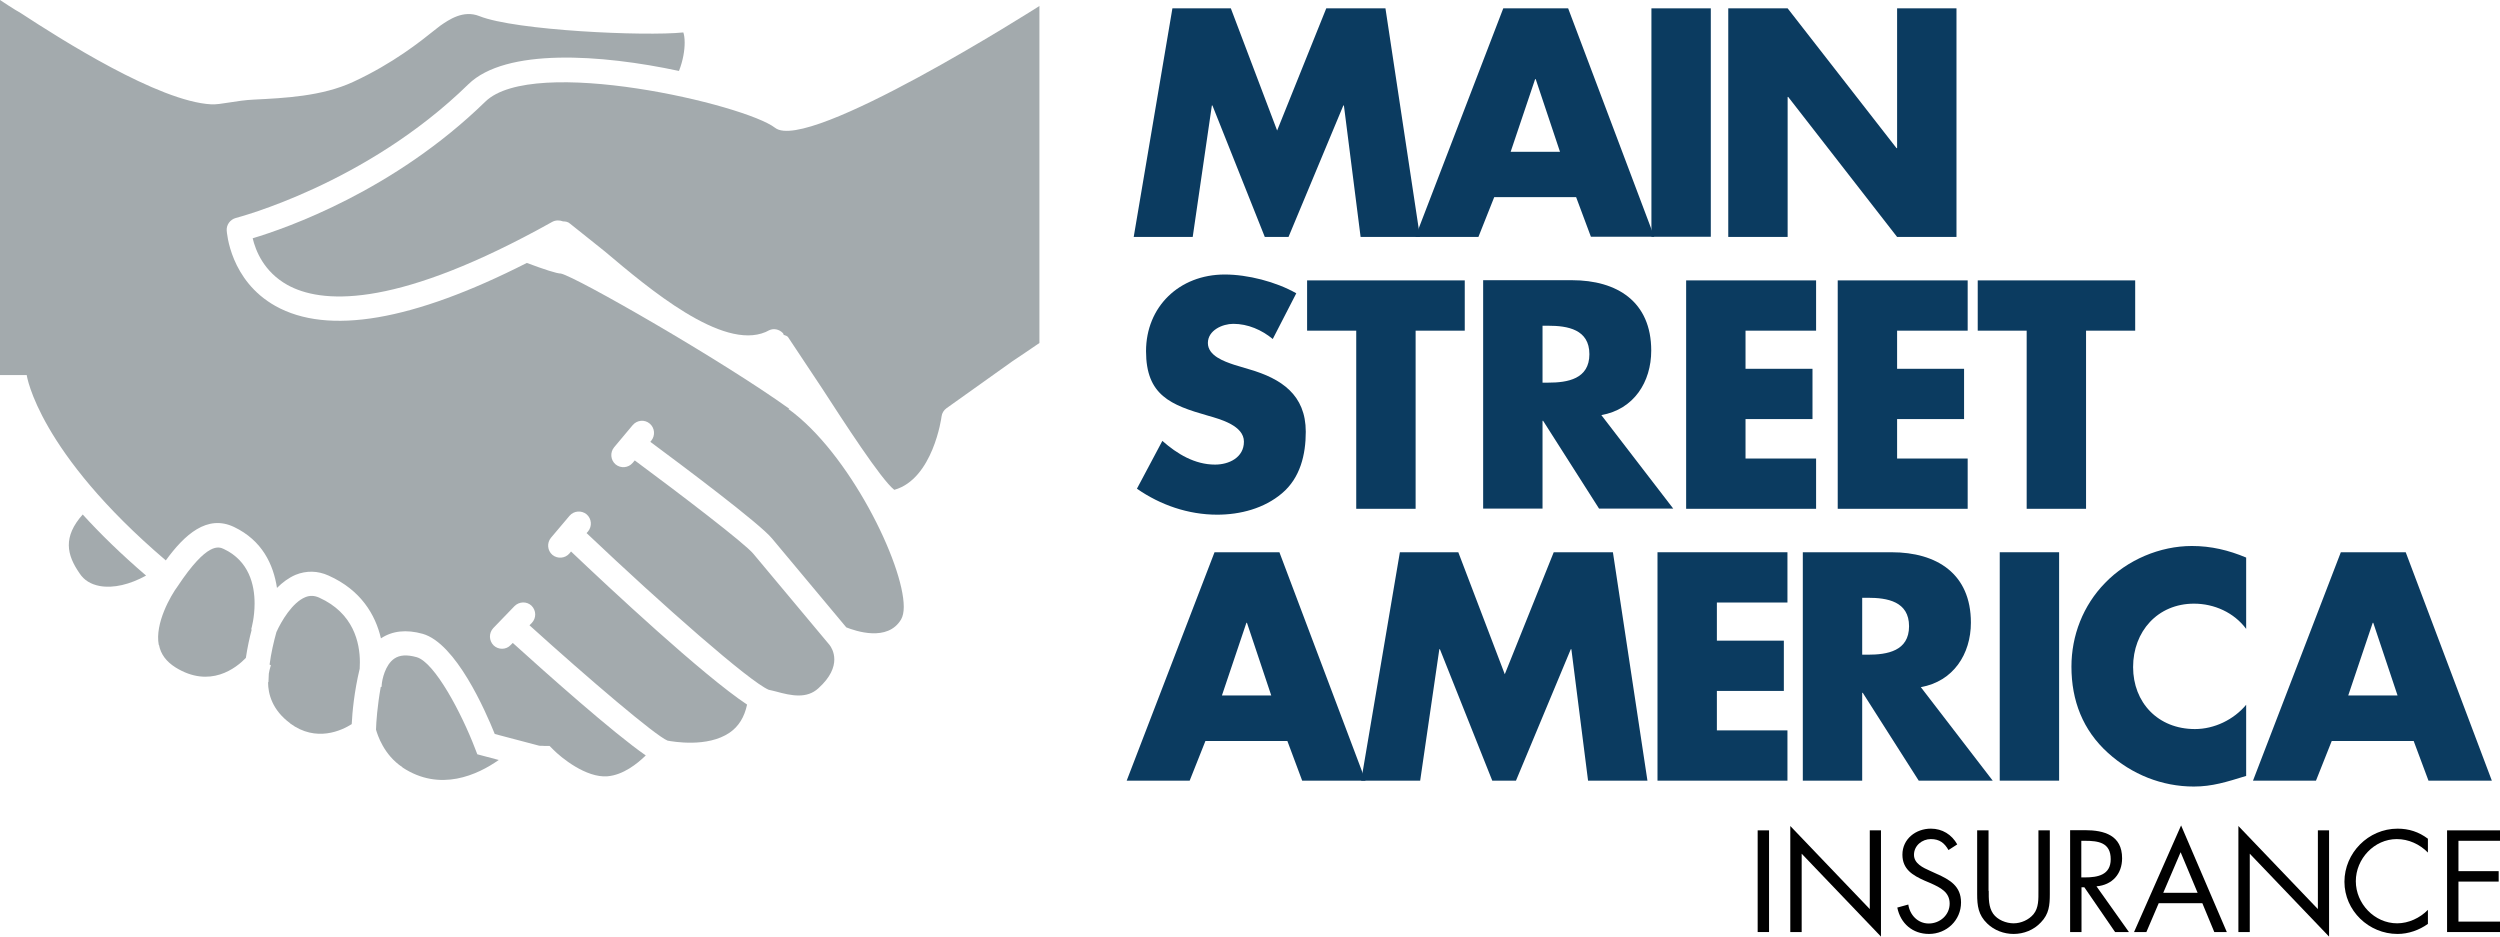
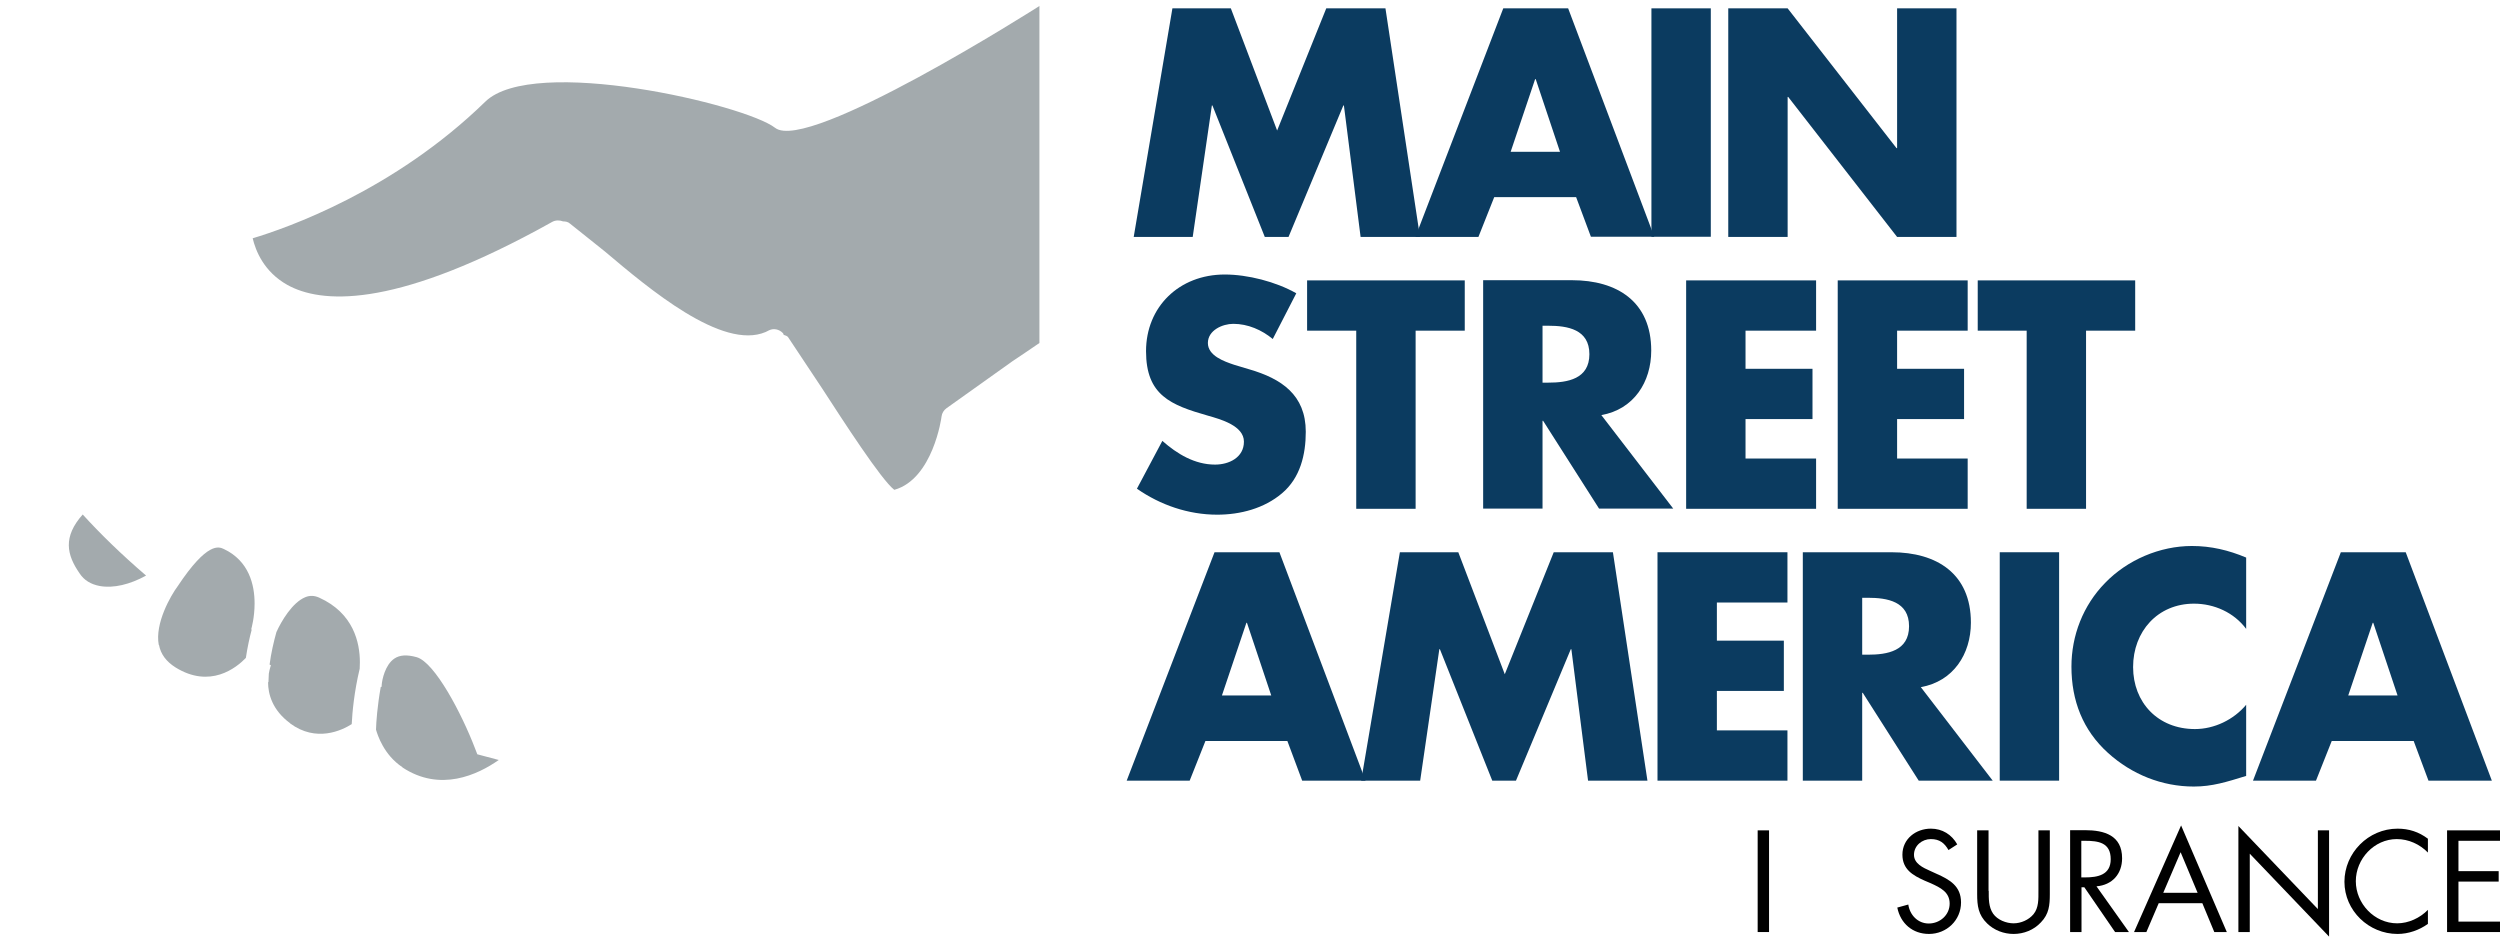
<svg xmlns="http://www.w3.org/2000/svg" id="Layer_1" viewBox="0 0 131.78 49.37">
  <g>
    <path d="m21.21,40.45c1.99,1.32,3.97.39,5.08-.39-.39-.1-1.13-.3-1.13-.3l-.12-.31c-.7-1.83-2.12-4.54-3.08-4.81-.51-.14-.89-.12-1.18.08-.48.33-.64,1.11-.66,1.38h0s0,.08-.01.11h-.04c-.18,1.01-.24,1.86-.25,2.25.08.28.41,1.33,1.39,1.98" style="fill:#a3aaad;" />
    <path d="m15.29,38.13c1.38,1.02,2.73.37,3.25.04.03-.62.13-1.71.42-2.92,0-.1.01-.22.01-.34,0-1.03-.33-2.59-2.15-3.41-.25-.11-.49-.12-.73-.02-.68.28-1.26,1.26-1.52,1.84-.14.5-.28,1.1-.36,1.71l.07.04s-.07.19-.11.44c0,.15-.02.3-.02.45h-.02c0,.62.22,1.47,1.17,2.17" style="fill:#a3aaad;" />
    <path d="m4.2,30.23c.23.35.58.57,1.06.66.72.13,1.59-.08,2.44-.55-1.33-1.14-2.43-2.22-3.34-3.22-1.05,1.18-.85,2.12-.16,3.11" style="fill:#a3aaad;" />
    <path d="m8.38,33.99c.09.49.38.88.87,1.19,1.82,1.13,3.2.03,3.71-.5.08-.54.19-1.05.31-1.5h-.03c.02-.07.18-.64.18-1.37,0-.98-.29-2.24-1.62-2.87-.26-.12-.86-.41-2.44,1.97-.35.47-1.21,1.95-.99,3.09" style="fill:#a3aaad;" />
-     <path d="m41.61,21.55c-3.58-2.57-11.21-6.94-12.04-7.13-.22,0-.89-.22-1.8-.56-6.02,3.06-10.48,3.82-13.25,2.27-2.39-1.34-2.56-3.87-2.57-3.98-.02-.31.19-.58.48-.66.07-.02,6.86-1.77,12.26-7.05,1.97-1.92,6.99-1.58,11.1-.7.22-.56.3-1.09.3-1.49,0-.25-.03-.42-.07-.54-2.04.21-8.85-.1-10.75-.86-.85-.34-1.61.19-2.07.51l-.32.25c-.7.56-2.15,1.73-4.27,2.71-1.64.76-3.63.85-5.22.93-.93.04-1.77.28-2.26.25-2.77-.15-7.94-3.44-10.02-4.8C.78.52,0,0,0,0v19.77h.72s.69,0,.69,0c0,.06.63,4.06,7.33,9.77.99-1.36,2.18-2.44,3.6-1.76h0c1.48.71,2.07,1.97,2.26,3.21.29-.29.61-.53.98-.69.57-.23,1.17-.22,1.74.04,1.7.76,2.47,2.06,2.76,3.31.6-.4,1.34-.48,2.2-.24,1.75.5,3.3,4.04,3.8,5.28.33.09,1.66.44,2.35.62.17,0,.27.01.27.01h.27s.19.19.19.19c.41.42,1.73,1.5,2.86,1.41.83-.07,1.57-.66,2.02-1.1-1.72-1.19-5.23-4.32-7.01-5.93l-.11.11c-.24.26-.65.26-.9.02-.25-.25-.26-.65-.02-.91l1.12-1.16c.25-.25.65-.26.9-.02.25.25.26.65.01.91l-.12.12c3.13,2.83,6.65,5.83,7.28,6.08.27.05,2.1.38,3.27-.42.48-.33.78-.82.92-1.48-2.32-1.54-7.25-6.14-9.28-8.07l-.08.1c-.23.27-.63.3-.9.08-.27-.23-.3-.63-.08-.9l.98-1.16c.23-.27.63-.3.9-.08.27.23.3.63.08.9l-.08.09c4.05,3.84,8.59,7.83,9.6,8.26.12.02.24.06.38.09.83.23,1.63.39,2.24-.17,1.31-1.18.73-2.1.59-2.28l-4.02-4.81c-.44-.54-3.86-3.15-6.25-4.92l-.11.13c-.23.27-.63.3-.9.08-.27-.23-.3-.63-.08-.9l.98-1.17c.23-.27.63-.31.9-.08.27.23.3.63.08.9l-.05.06c1.66,1.23,5.8,4.33,6.42,5.1l3.91,4.68c.48.19,2.18.78,2.89-.42.09-.16.14-.38.14-.66,0-2.27-2.89-8.14-6.08-10.43" style="fill:#a3aaad;" />
    <path d="m54.8.31c-.19.12-12.21,7.77-13.94,6.43-1.58-1.23-12.75-3.85-15.28-1.38-4.82,4.7-10.49,6.67-12.26,7.2.15.64.58,1.76,1.83,2.46,1.75.97,5.46,1.26,13.15-2.88l.82-.45c.17-.09.38-.09.56-.02.13,0,.26.02.37.12l1.84,1.47c2.31,1.95,6.18,5.22,8.47,4.24l.18-.09c.25-.12.54-.05.73.15.03.03.02.06.04.09.08.04.17.04.23.12l1.8,2.71c1.11,1.71,3.11,4.81,3.8,5.34,2.04-.57,2.49-3.82,2.49-3.86.02-.18.12-.34.26-.44l3.48-2.48.7-.47.72-.49V.31Z" style="fill:#a3aaad;" />
    <path d="m0,19.78s0,.03,0,.05v-.05h0Z" style="fill:#a3aaad;" />
    <polygon points="61.8 .44 64.88 .44 67.32 6.88 69.91 .44 73.03 .44 74.85 12.49 71.72 12.49 70.84 5.56 70.81 5.56 67.92 12.49 66.67 12.49 63.91 5.56 63.88 5.56 62.87 12.49 59.76 12.49 61.8 .44" style="fill:#0b3b60;" />
    <path d="m80.95,4.17h-.03l-1.29,3.83h2.6l-1.28-3.83Zm-2.19,6.23l-.83,2.09h-3.32L79.24.44h3.42l4.54,12.04h-3.34l-.78-2.09h-4.31Z" style="fill:#0b3b60;" />
    <rect x="87.05" y=".44" width="3.13" height="12.04" style="fill:#0b3b60;" />
    <polygon points="91.1 .44 94.23 .44 99.97 7.81 100 7.81 100 .44 103.13 .44 103.13 12.49 100 12.49 94.26 5.11 94.23 5.11 94.23 12.49 91.1 12.49 91.1 .44" style="fill:#0b3b60;" />
    <path d="m67.09,17.87c-.58-.48-1.31-.8-2.08-.8-.57,0-1.34.34-1.34,1.01s.85.97,1.39,1.15l.8.24c1.68.49,2.97,1.34,2.97,3.29,0,1.2-.29,2.43-1.25,3.24-.94.8-2.2,1.13-3.42,1.13-1.52,0-3-.51-4.23-1.37l1.34-2.52c.78.69,1.71,1.25,2.78,1.25.73,0,1.52-.37,1.52-1.21s-1.23-1.18-1.9-1.37c-1.96-.56-3.26-1.07-3.26-3.4s1.74-4.04,4.15-4.04c1.21,0,2.7.38,3.77.99l-1.25,2.43Z" style="fill:#0b3b60;" />
    <polygon points="74.62 26.82 71.49 26.82 71.49 17.43 68.9 17.43 68.9 14.78 77.21 14.78 77.21 17.43 74.62 17.43 74.62 26.82" style="fill:#0b3b60;" />
    <path d="m81.31,20.17h.3c1.02,0,2.17-.19,2.17-1.5s-1.15-1.5-2.17-1.5h-.3v3Zm6.88,6.64h-3.9l-2.95-4.63h-.03v4.63h-3.13v-12.04h4.68c2.38,0,4.18,1.13,4.18,3.71,0,1.66-.92,3.1-2.63,3.4l3.79,4.93Z" style="fill:#0b3b60;" />
    <polygon points="92.01 17.43 92.01 19.44 95.54 19.44 95.54 22.09 92.01 22.09 92.01 24.17 95.73 24.17 95.73 26.82 88.88 26.82 88.88 14.78 95.73 14.78 95.73 17.43 92.01 17.43" style="fill:#0b3b60;" />
    <polygon points="100 17.43 100 19.44 103.53 19.44 103.53 22.09 100 22.09 100 24.17 103.72 24.17 103.72 26.82 96.87 26.82 96.87 14.78 103.72 14.78 103.72 17.43 100 17.43" style="fill:#0b3b60;" />
    <polygon points="109.96 26.82 106.83 26.82 106.83 17.43 104.25 17.43 104.25 14.78 112.55 14.78 112.55 17.43 109.96 17.43 109.96 26.82" style="fill:#0b3b60;" />
    <path d="m65.73,32.83h-.03l-1.29,3.83h2.6l-1.28-3.83Zm-2.19,6.23l-.83,2.09h-3.32l4.63-12.04h3.42l4.54,12.04h-3.34l-.78-2.09h-4.31Z" style="fill:#0b3b60;" />
    <polygon points="73.79 29.11 76.87 29.11 79.32 35.54 81.9 29.11 85.02 29.11 86.84 41.15 83.71 41.15 82.83 34.22 82.8 34.22 79.91 41.15 78.66 41.15 75.9 34.22 75.87 34.22 74.86 41.15 71.75 41.15 73.79 29.11" style="fill:#0b3b60;" />
    <polygon points="90.5 31.76 90.5 33.77 94.03 33.77 94.03 36.42 90.5 36.42 90.5 38.5 94.22 38.5 94.22 41.15 87.37 41.15 87.37 29.11 94.22 29.11 94.22 31.76 90.5 31.76" style="fill:#0b3b60;" />
    <path d="m98.16,34.51h.3c1.02,0,2.17-.19,2.17-1.5s-1.15-1.5-2.17-1.5h-.3v3Zm6.88,6.64h-3.9l-2.95-4.63h-.03v4.63h-3.13v-12.04h4.68c2.38,0,4.18,1.13,4.18,3.71,0,1.66-.93,3.1-2.64,3.4l3.79,4.93Z" style="fill:#0b3b60;" />
    <rect x="105.41" y="29.11" width="3.13" height="12.04" style="fill:#0b3b60;" />
    <path d="m118.4,33.15c-.64-.86-1.68-1.33-2.75-1.33-1.92,0-3.21,1.47-3.21,3.34s1.31,3.27,3.26,3.27c1.02,0,2.04-.49,2.7-1.28v3.75c-1.04.32-1.79.56-2.76.56-1.68,0-3.27-.64-4.52-1.77-1.33-1.2-1.93-2.76-1.93-4.55,0-1.65.62-3.23,1.77-4.41,1.18-1.22,2.89-1.95,4.58-1.95,1.01,0,1.93.22,2.86.61v3.75Z" style="fill:#0b3b60;" />
    <path d="m125.1,32.83h-.03l-1.29,3.83h2.6l-1.28-3.83Zm-2.19,6.23l-.83,2.09h-3.32l4.63-12.04h3.42l4.54,12.04h-3.34l-.78-2.09h-4.31Z" style="fill:#0b3b60;" />
  </g>
  <g>
    <rect x="92.65" y="43.77" width=".6" height="5.36" />
-     <polygon points="94.37 43.54 98.56 47.92 98.56 43.77 99.15 43.77 99.15 49.37 94.97 45 94.97 49.13 94.37 49.13 94.37 43.54" />
  </g>
  <g>
    <path d="m102.71,44.81c-.21-.37-.47-.58-.93-.58s-.89.34-.89.83c0,.46.48.68.84.84l.35.16c.7.31,1.29.65,1.29,1.51,0,.94-.76,1.66-1.69,1.66-.86,0-1.5-.55-1.67-1.39l.58-.16c.08.55.5,1,1.08,1s1.1-.44,1.1-1.05-.49-.84-.99-1.07l-.33-.14c-.63-.28-1.17-.6-1.17-1.37,0-.83.71-1.37,1.5-1.37.6,0,1.1.31,1.39.83l-.48.31Z" />
    <path d="m104.83,46.96c0,.4-.01.85.23,1.2.23.33.69.51,1.08.51s.8-.18,1.05-.48c.28-.34.26-.81.26-1.23v-3.19h.6v3.36c0,.58-.04,1.05-.47,1.49-.37.4-.9.61-1.44.61-.51,0-1.02-.19-1.39-.55-.47-.45-.53-.94-.53-1.55v-3.36h.6v3.19Z" />
    <path d="m109.72,49.13h-.6v-5.37h.78c1.02,0,1.96.27,1.96,1.48,0,.83-.52,1.41-1.35,1.48l1.71,2.41h-.73l-1.62-2.36h-.15v2.36Zm0-2.88h.18c.68,0,1.36-.13,1.36-.96,0-.88-.65-.97-1.37-.97h-.18v1.93Z" />
  </g>
  <g>
    <path d="m113.79,47.61l-.65,1.52h-.65l2.48-5.62,2.41,5.62h-.66l-.63-1.52h-2.29Zm1.16-2.7l-.92,2.15h1.81l-.9-2.15Z" />
    <polygon points="117.99 43.54 122.18 47.92 122.18 43.77 122.77 43.77 122.77 49.37 118.59 45 118.59 49.13 117.99 49.13 117.99 43.54" />
  </g>
  <g>
    <path d="m127.98,44.94c-.43-.44-1.02-.71-1.64-.71-1.19,0-2.16,1.04-2.16,2.22s.98,2.22,2.18,2.22c.6,0,1.2-.28,1.62-.71v.74c-.46.33-1.03.53-1.6.53-1.52,0-2.8-1.23-2.8-2.75s1.26-2.8,2.8-2.8c.6,0,1.12.17,1.6.53v.74Z" />
    <polygon points="128.99 43.77 131.78 43.77 131.78 44.32 129.59 44.32 129.59 45.92 131.71 45.92 131.71 46.47 129.59 46.47 129.59 48.58 131.78 48.58 131.78 49.13 128.99 49.13 128.99 43.77" />
  </g>
</svg>